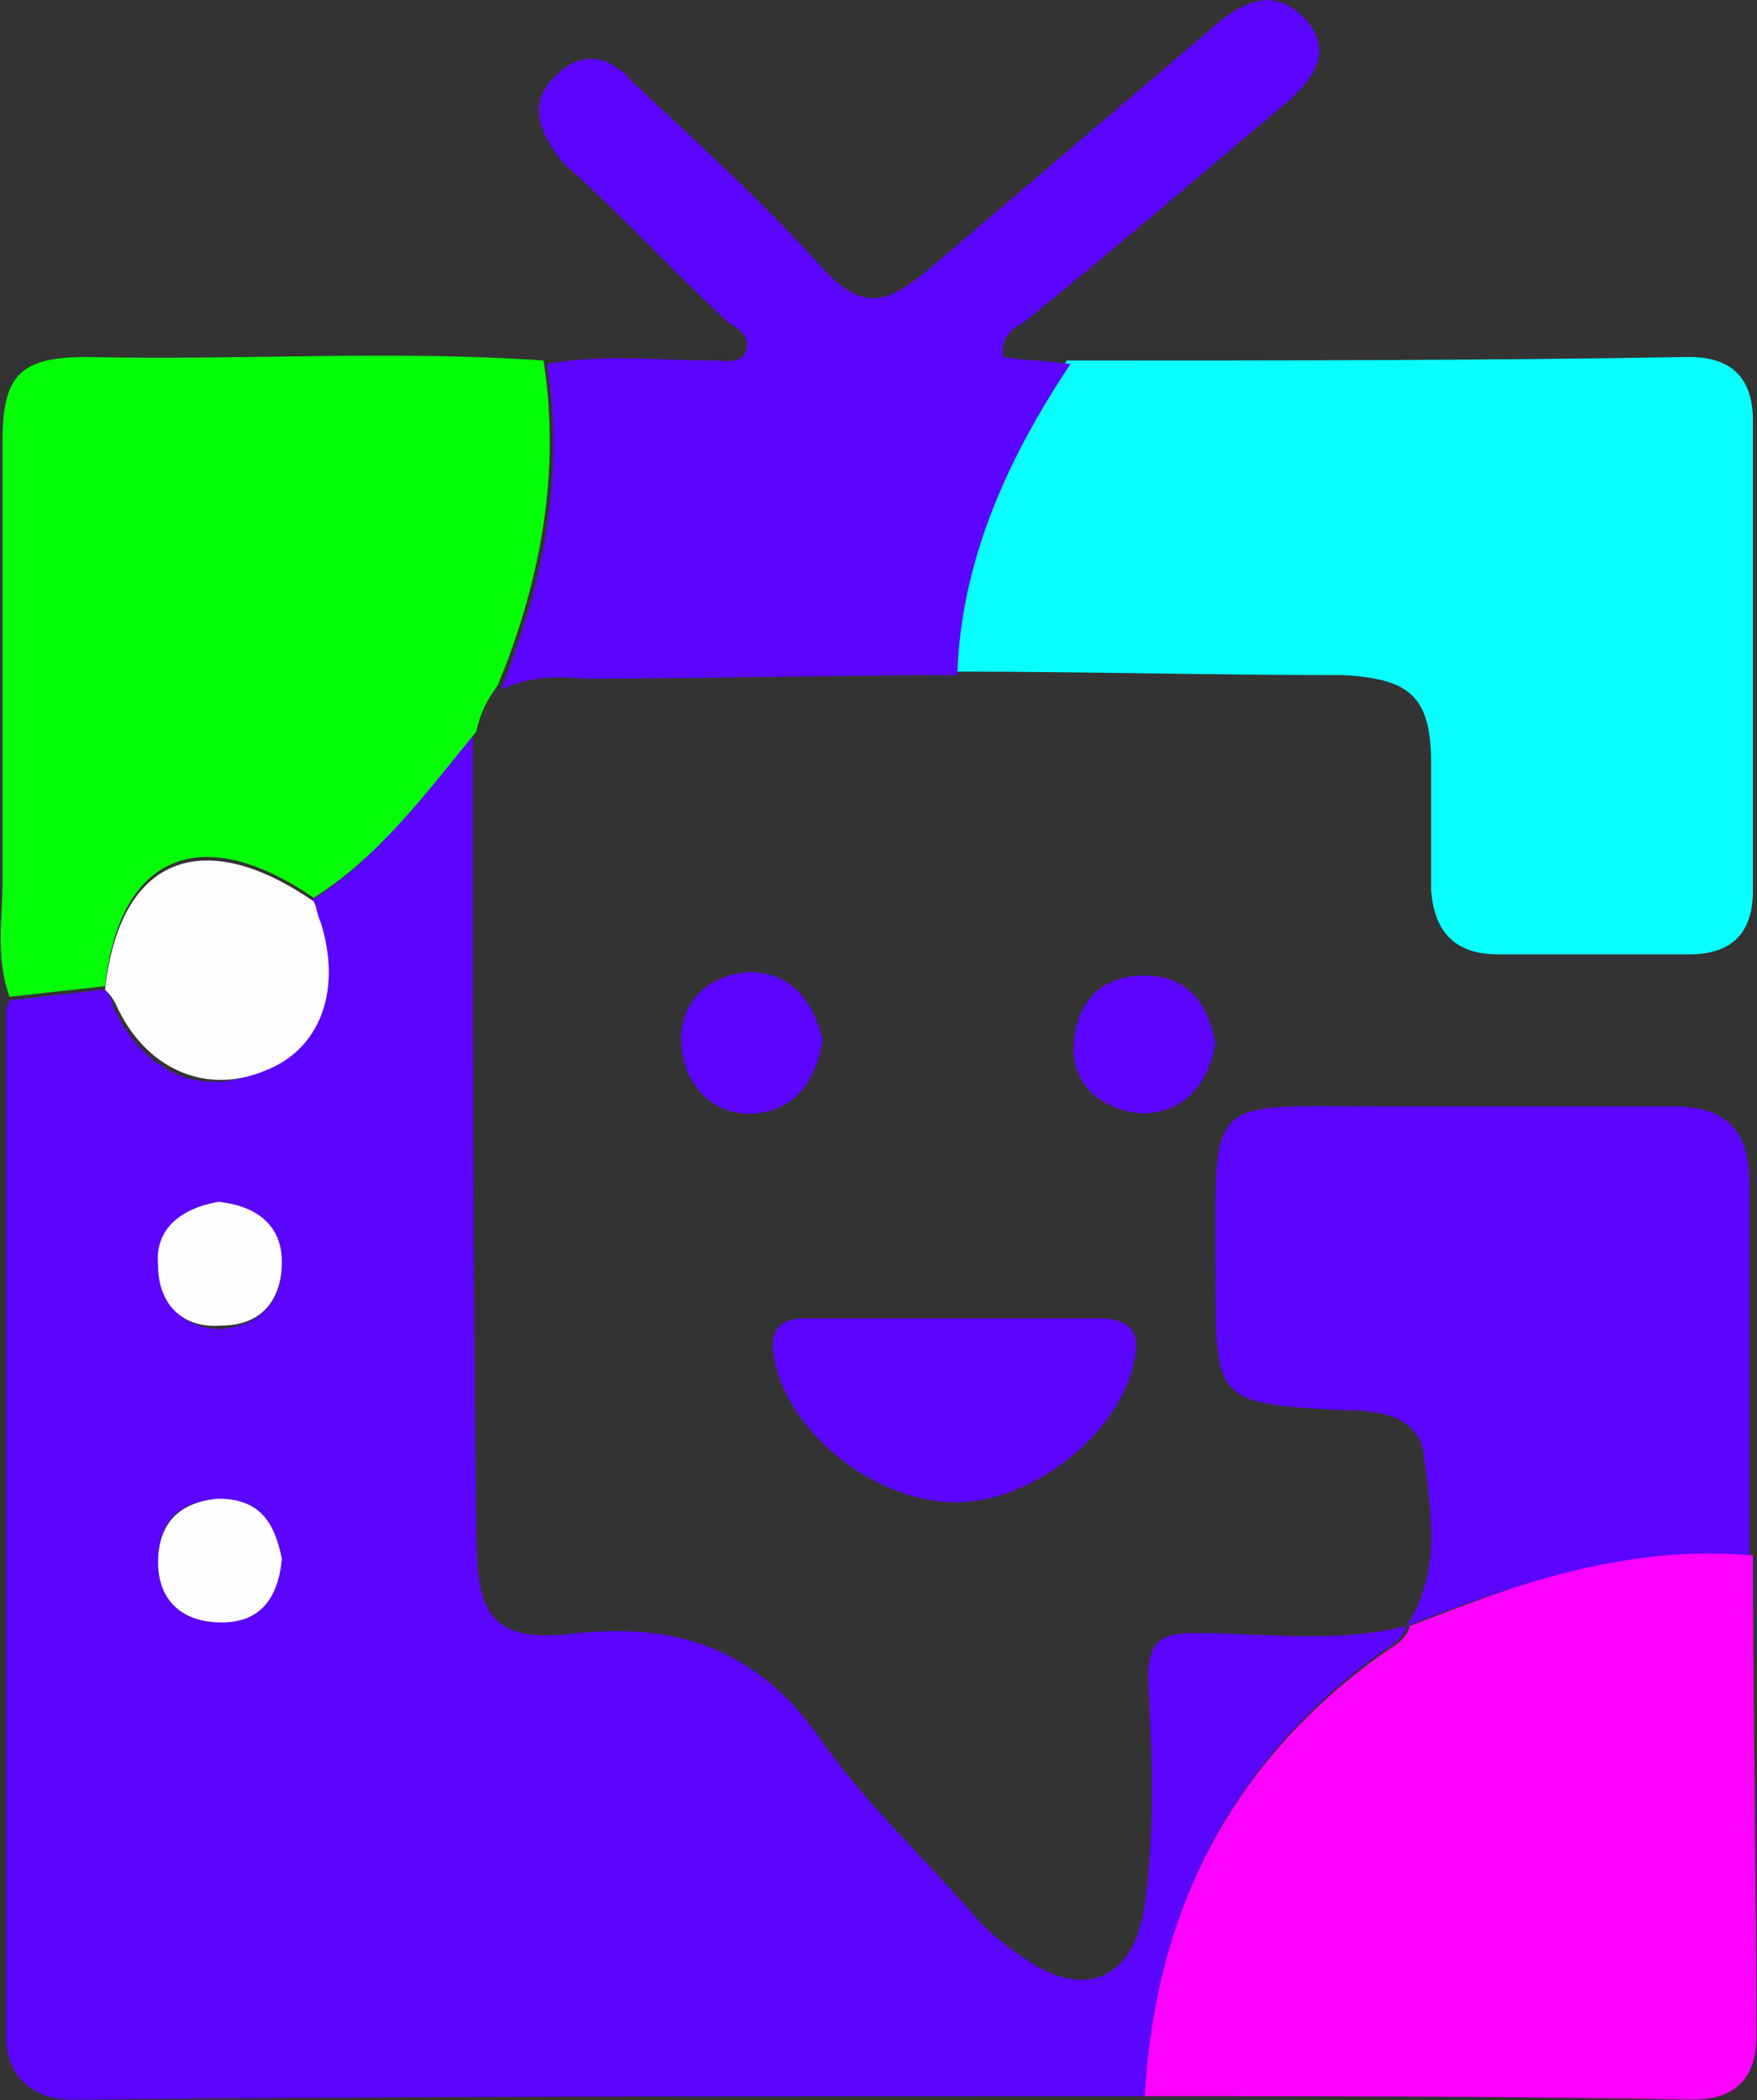
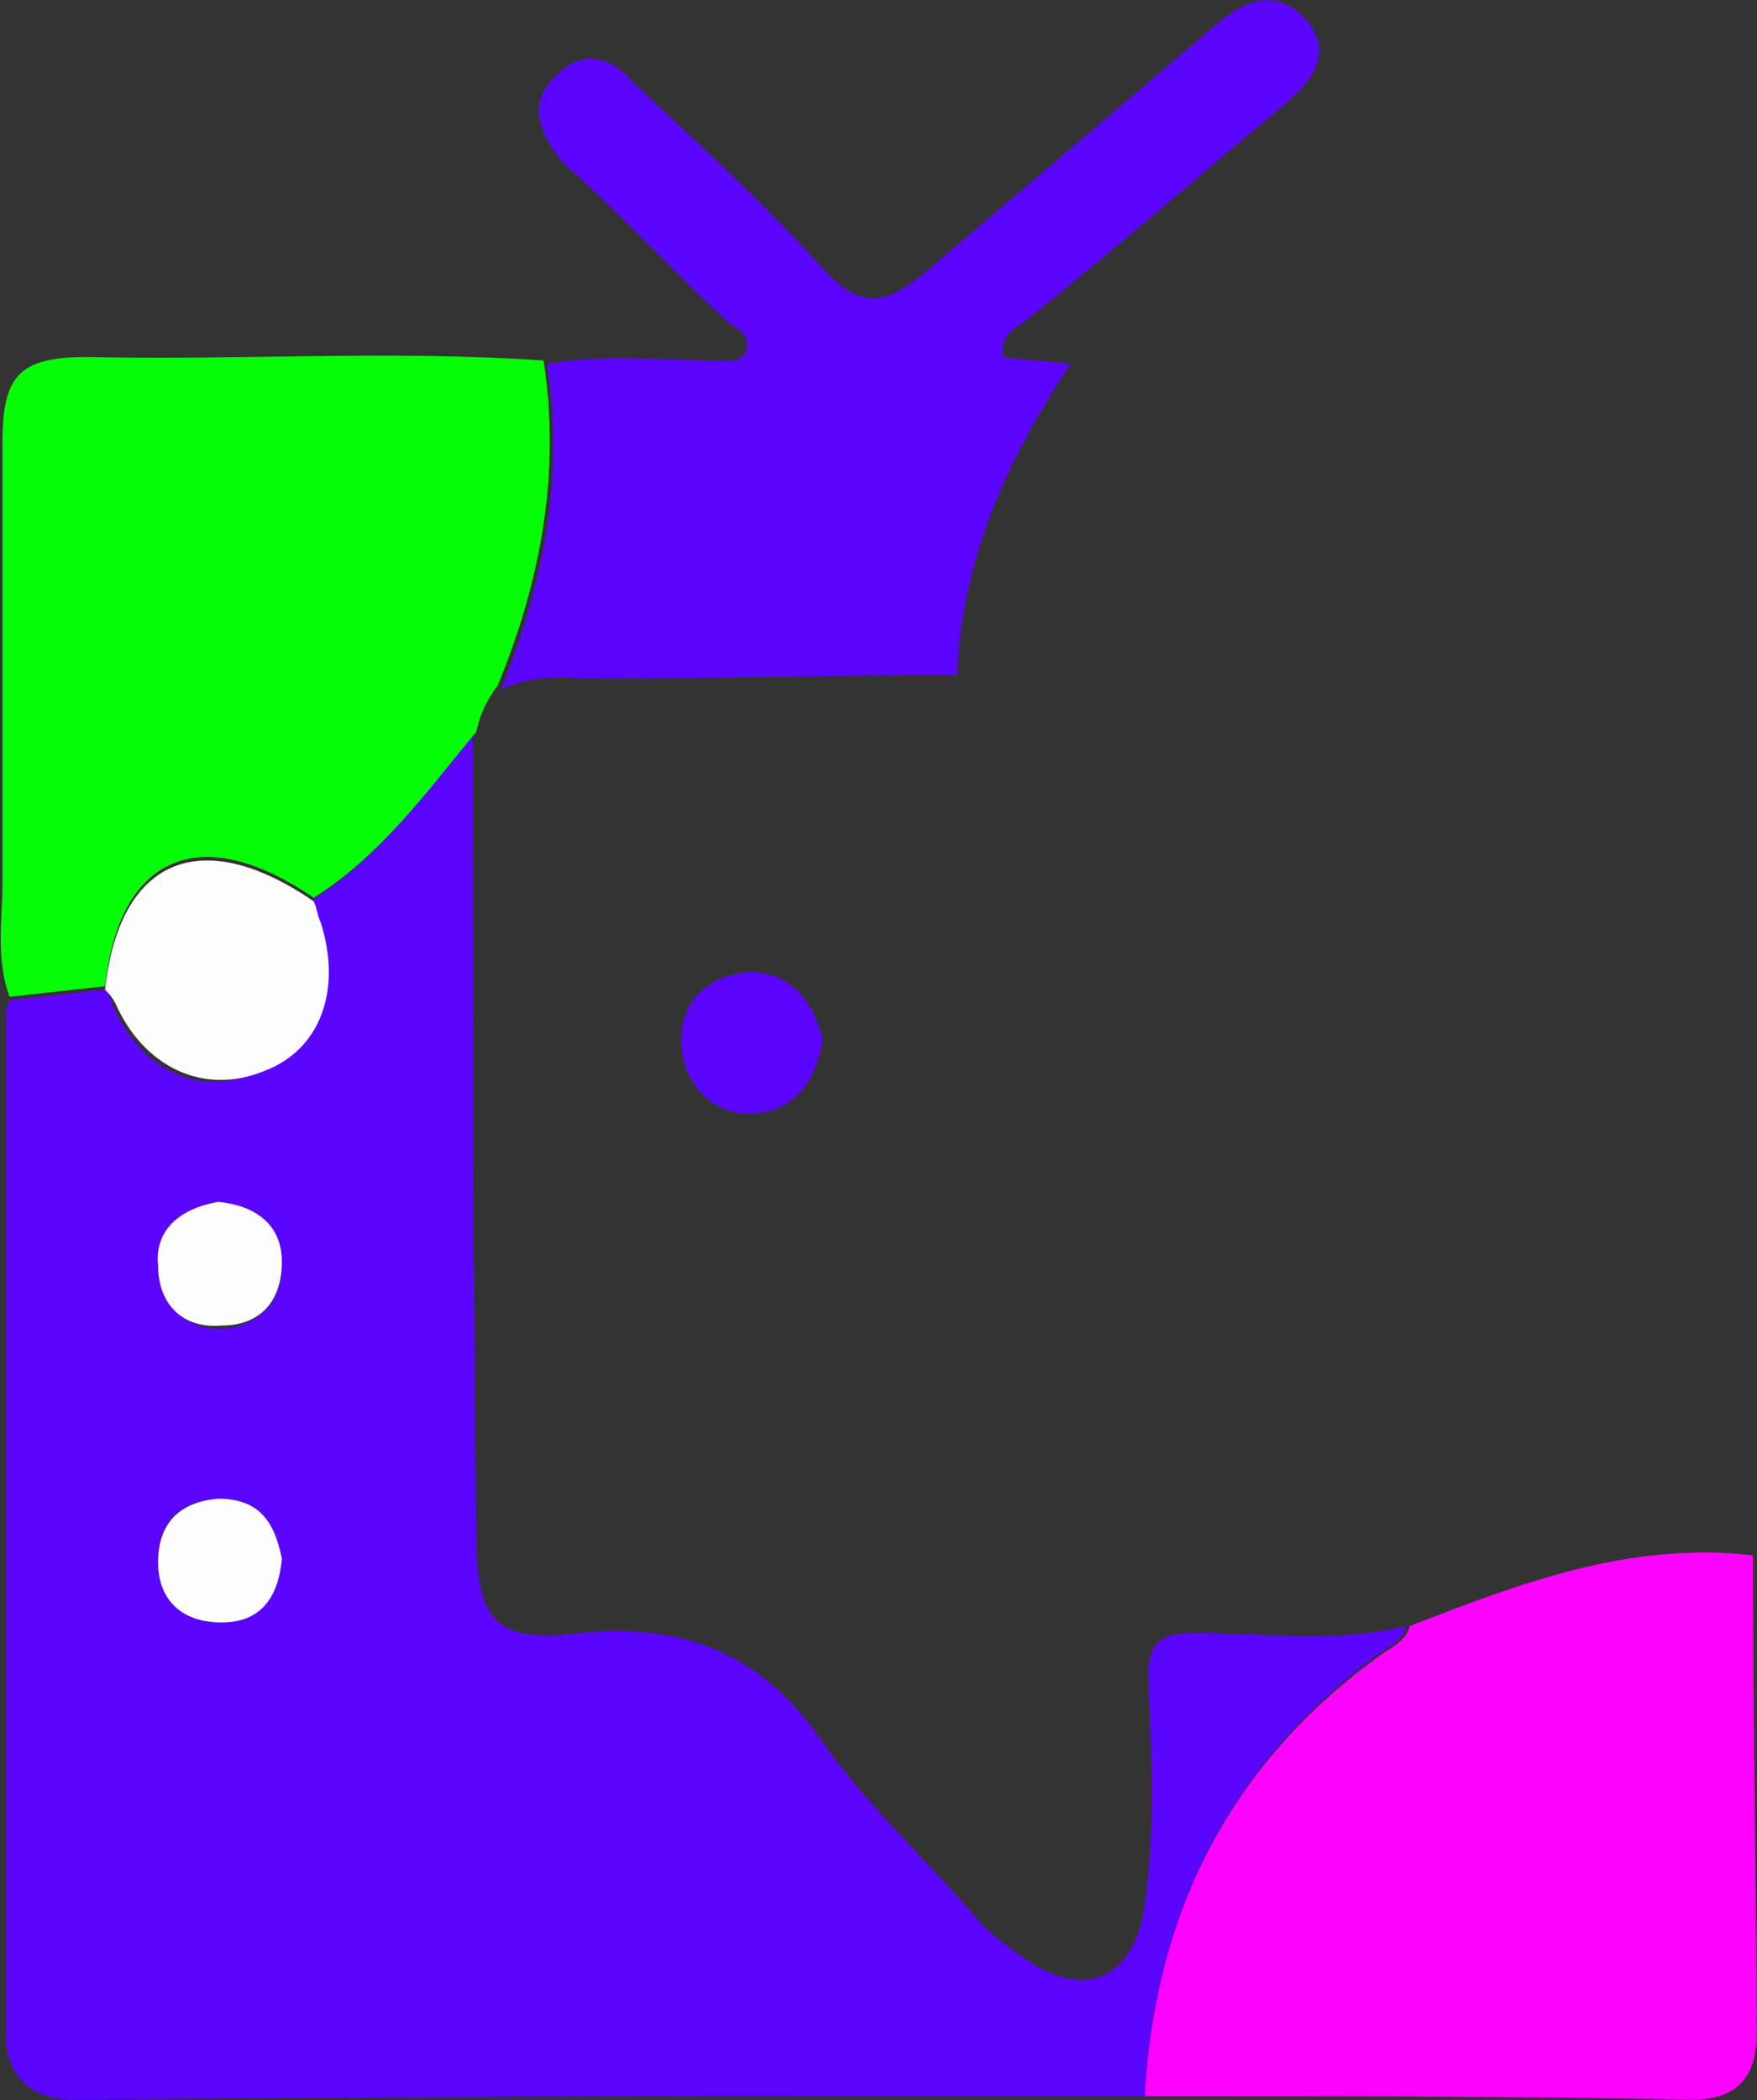
<svg xmlns="http://www.w3.org/2000/svg" version="1.2" baseProfile="tiny-ps" viewBox="0 0 1585 1894" width="1585" height="1894">
  <rect x="0" y="0" width="1585" height="1894" fill="#333333" stroke="none" />
  <title>grom-social-ent-logo-svg</title>
  <style>
		tspan { white-space:pre }
		.shp0 { fill: #231f20 } 
		.shp1 { fill: #5b05fe } 
		.shp2 { fill: #09fefe } 
		.shp3 { fill: #06fd08 } 
		.shp4 { fill: #fd02fe } 
		.shp5 { fill: #fdfdfd } 
	</style>
  <path id="Layer" class="shp0" d="" />
  <g id="Layer">
    <g id="Layer">
      <path id="Layer" fill-rule="evenodd" class="shp1" d="M1032.63 1890.24C710.43 1890.24 388.24 1890.24 66.04 1893.43C27.76 1893.43 5.43 1871.11 5.43 1836.05C5.43 1526.85 5.43 1220.84 5.43 911.64C5.43 908.45 8.62 905.27 8.62 902.08C37.33 898.89 66.04 895.7 94.75 892.51C97.95 895.7 101.14 902.08 101.14 905.27C126.66 965.83 180.89 991.33 235.12 965.83C286.16 943.52 305.3 889.33 286.16 831.95C282.97 825.57 282.97 819.2 279.78 812.82C340.39 774.57 381.86 717.2 426.52 663.01C426.52 902.08 426.52 1144.34 429.71 1383.41C429.71 1459.91 445.66 1482.22 522.22 1472.66C617.92 1463.1 688.1 1491.79 742.33 1571.48C780.61 1625.67 831.65 1673.48 876.31 1724.48C889.08 1740.42 905.03 1753.17 924.17 1765.92C978.4 1804.17 1023.06 1785.05 1032.63 1718.11C1042.2 1651.17 1039.01 1581.04 1035.82 1514.1C1035.82 1482.22 1045.39 1472.66 1077.29 1472.66C1141.09 1472.66 1204.89 1482.22 1268.69 1466.29C1265.5 1479.04 1252.74 1485.41 1243.17 1491.79C1109.19 1590.6 1042.2 1724.48 1032.63 1890.24ZM196.84 1083.77C164.94 1090.15 142.61 1109.27 142.61 1144.34C145.8 1179.4 168.13 1198.53 200.03 1198.53C235.12 1195.34 254.26 1173.03 254.26 1141.15C254.26 1102.9 228.74 1086.96 196.84 1083.77ZM254.26 1405.72C247.88 1373.85 235.12 1351.53 196.84 1351.53C158.56 1354.72 142.61 1373.85 142.61 1408.91C142.61 1440.79 161.75 1463.1 200.03 1463.1C235.12 1463.1 251.07 1440.79 254.26 1405.72Z" />
-       <path id="Layer" class="shp2" d="M962.45 325.12C1150.66 325.12 1335.68 325.12 1523.89 321.93C1562.17 321.93 1581.31 341.06 1581.31 379.31C1581.31 519.56 1581.31 663.01 1581.31 803.26C1581.31 841.51 1562.17 860.64 1523.89 860.64C1466.47 860.64 1409.05 860.64 1351.63 860.64C1313.35 860.64 1294.21 841.51 1291.02 803.26C1291.02 765.01 1291.02 726.76 1291.02 688.51C1291.02 627.94 1271.88 612 1211.27 608.82C1093.24 608.82 978.4 605.63 860.36 605.63C863.55 500.44 905.03 411.18 962.45 325.12Z" />
      <path id="Layer" class="shp3" d="M429.71 659.82C385.05 714.01 343.58 771.39 282.97 809.64C180.89 739.51 107.52 771.39 94.75 889.33C66.04 892.51 37.33 895.7 8.62 898.89C-4.14 863.83 2.24 828.76 2.24 796.89C2.24 663.01 2.24 532.31 2.24 398.43C2.24 337.87 18.19 321.93 78.8 321.93C215.98 325.12 353.15 315.56 490.32 325.12C506.27 427.12 487.13 525.94 448.85 618.38C439.28 631.13 432.9 643.88 429.71 659.82Z" />
      <path id="Layer" class="shp4" d="M1032.63 1890.24C1042.2 1724.48 1109.19 1590.6 1246.36 1491.79C1255.93 1485.41 1268.69 1479.04 1271.88 1466.29L1271.88 1466.29C1370.77 1428.03 1469.66 1389.78 1581.31 1402.53C1581.31 1545.98 1584.5 1692.61 1584.5 1836.05C1584.5 1874.3 1565.36 1893.43 1527.08 1893.43C1358.01 1890.24 1195.32 1890.24 1032.63 1890.24Z" />
      <path id="Layer" class="shp1" d="M452.04 621.57C490.32 525.94 509.46 430.31 493.51 328.31C544.55 318.74 595.59 325.12 643.44 325.12C653.01 325.12 665.77 328.31 672.15 318.74C678.53 302.8 665.77 296.43 656.2 290.05C611.54 248.62 570.07 203.99 525.41 162.55C519.03 156.17 509.46 149.8 503.08 140.24C483.94 114.74 477.56 89.23 503.08 66.92C525.41 44.61 550.93 50.98 570.07 73.3C627.49 127.49 688.1 181.68 742.33 242.24C777.42 280.49 799.75 274.12 834.84 245.43C920.98 172.11 1007.11 98.8 1093.24 25.48C1121.95 -0.02 1150.66 -12.77 1179.37 19.11C1204.89 50.98 1179.37 76.48 1157.04 95.61C1080.48 159.36 1003.92 226.3 924.17 290.05C914.6 296.43 901.84 302.8 905.03 321.93C924.17 325.12 943.31 325.12 965.64 328.31C908.22 414.37 866.74 506.81 863.55 608.82C751.9 608.82 637.06 612 525.41 612C496.7 608.82 474.37 612 452.04 621.57Z" />
-       <path id="Layer" class="shp1" d="M1578.12 1402.53C1469.66 1392.97 1367.58 1428.03 1268.69 1466.29C1300.59 1418.47 1291.02 1364.28 1284.64 1313.28C1281.45 1278.22 1246.36 1271.84 1214.46 1271.84C1096.43 1265.47 1096.43 1265.47 1096.43 1147.52C1096.43 984.96 1086.86 997.71 1246.36 997.71C1332.49 997.71 1421.81 997.71 1507.94 997.71C1555.79 997.71 1578.12 1016.83 1578.12 1067.83C1578.12 1179.4 1578.12 1290.97 1578.12 1402.53Z" />
-       <path id="Layer" class="shp1" d="M860.36 1188.96C905.03 1188.96 946.5 1188.96 991.16 1188.96C1019.87 1188.96 1029.44 1201.71 1023.06 1227.21C1010.3 1294.15 927.36 1357.91 857.17 1354.72C783.8 1351.53 707.24 1287.78 697.67 1220.84C694.48 1198.53 704.05 1188.96 726.38 1188.96C771.04 1188.96 815.7 1188.96 860.36 1188.96Z" />
      <path id="Layer" class="shp1" d="M742.33 937.14C735.95 975.39 716.81 1000.89 681.72 1004.08C646.63 1007.27 617.92 981.77 614.73 943.52C611.54 905.27 637.06 879.76 675.34 876.58C713.62 876.58 732.76 902.08 742.33 937.14Z" />
-       <path id="Layer" class="shp1" d="M1096.43 940.33C1090.05 978.58 1067.72 1004.08 1029.44 1004.08C994.35 1000.89 965.64 978.58 968.83 940.33C972.02 902.08 994.35 879.76 1032.63 879.76C1074.1 879.76 1090.05 908.45 1096.43 940.33Z" />
      <path id="Layer" class="shp5" d="M94.75 892.51C107.52 774.57 180.89 742.7 282.97 812.82C286.16 819.2 286.16 825.57 289.35 831.95C308.49 892.51 289.35 946.7 238.31 965.83C184.08 988.14 129.85 962.64 104.33 905.27C101.14 898.89 97.95 895.7 94.75 892.51Z" />
      <path id="Layer" class="shp5" d="M196.84 1083.77C228.74 1086.96 254.26 1102.9 254.26 1137.96C254.26 1173.03 235.12 1195.34 200.03 1195.34C164.94 1198.53 142.61 1176.21 142.61 1141.15C139.42 1109.27 161.75 1090.15 196.84 1083.77Z" />
      <path id="Layer" class="shp5" d="M254.26 1405.72C251.07 1440.79 235.12 1463.1 200.03 1463.1C161.75 1463.1 142.61 1440.79 142.61 1408.91C142.61 1377.03 158.56 1354.72 196.84 1351.53C235.12 1351.53 247.88 1373.85 254.26 1405.72Z" />
    </g>
  </g>
</svg>